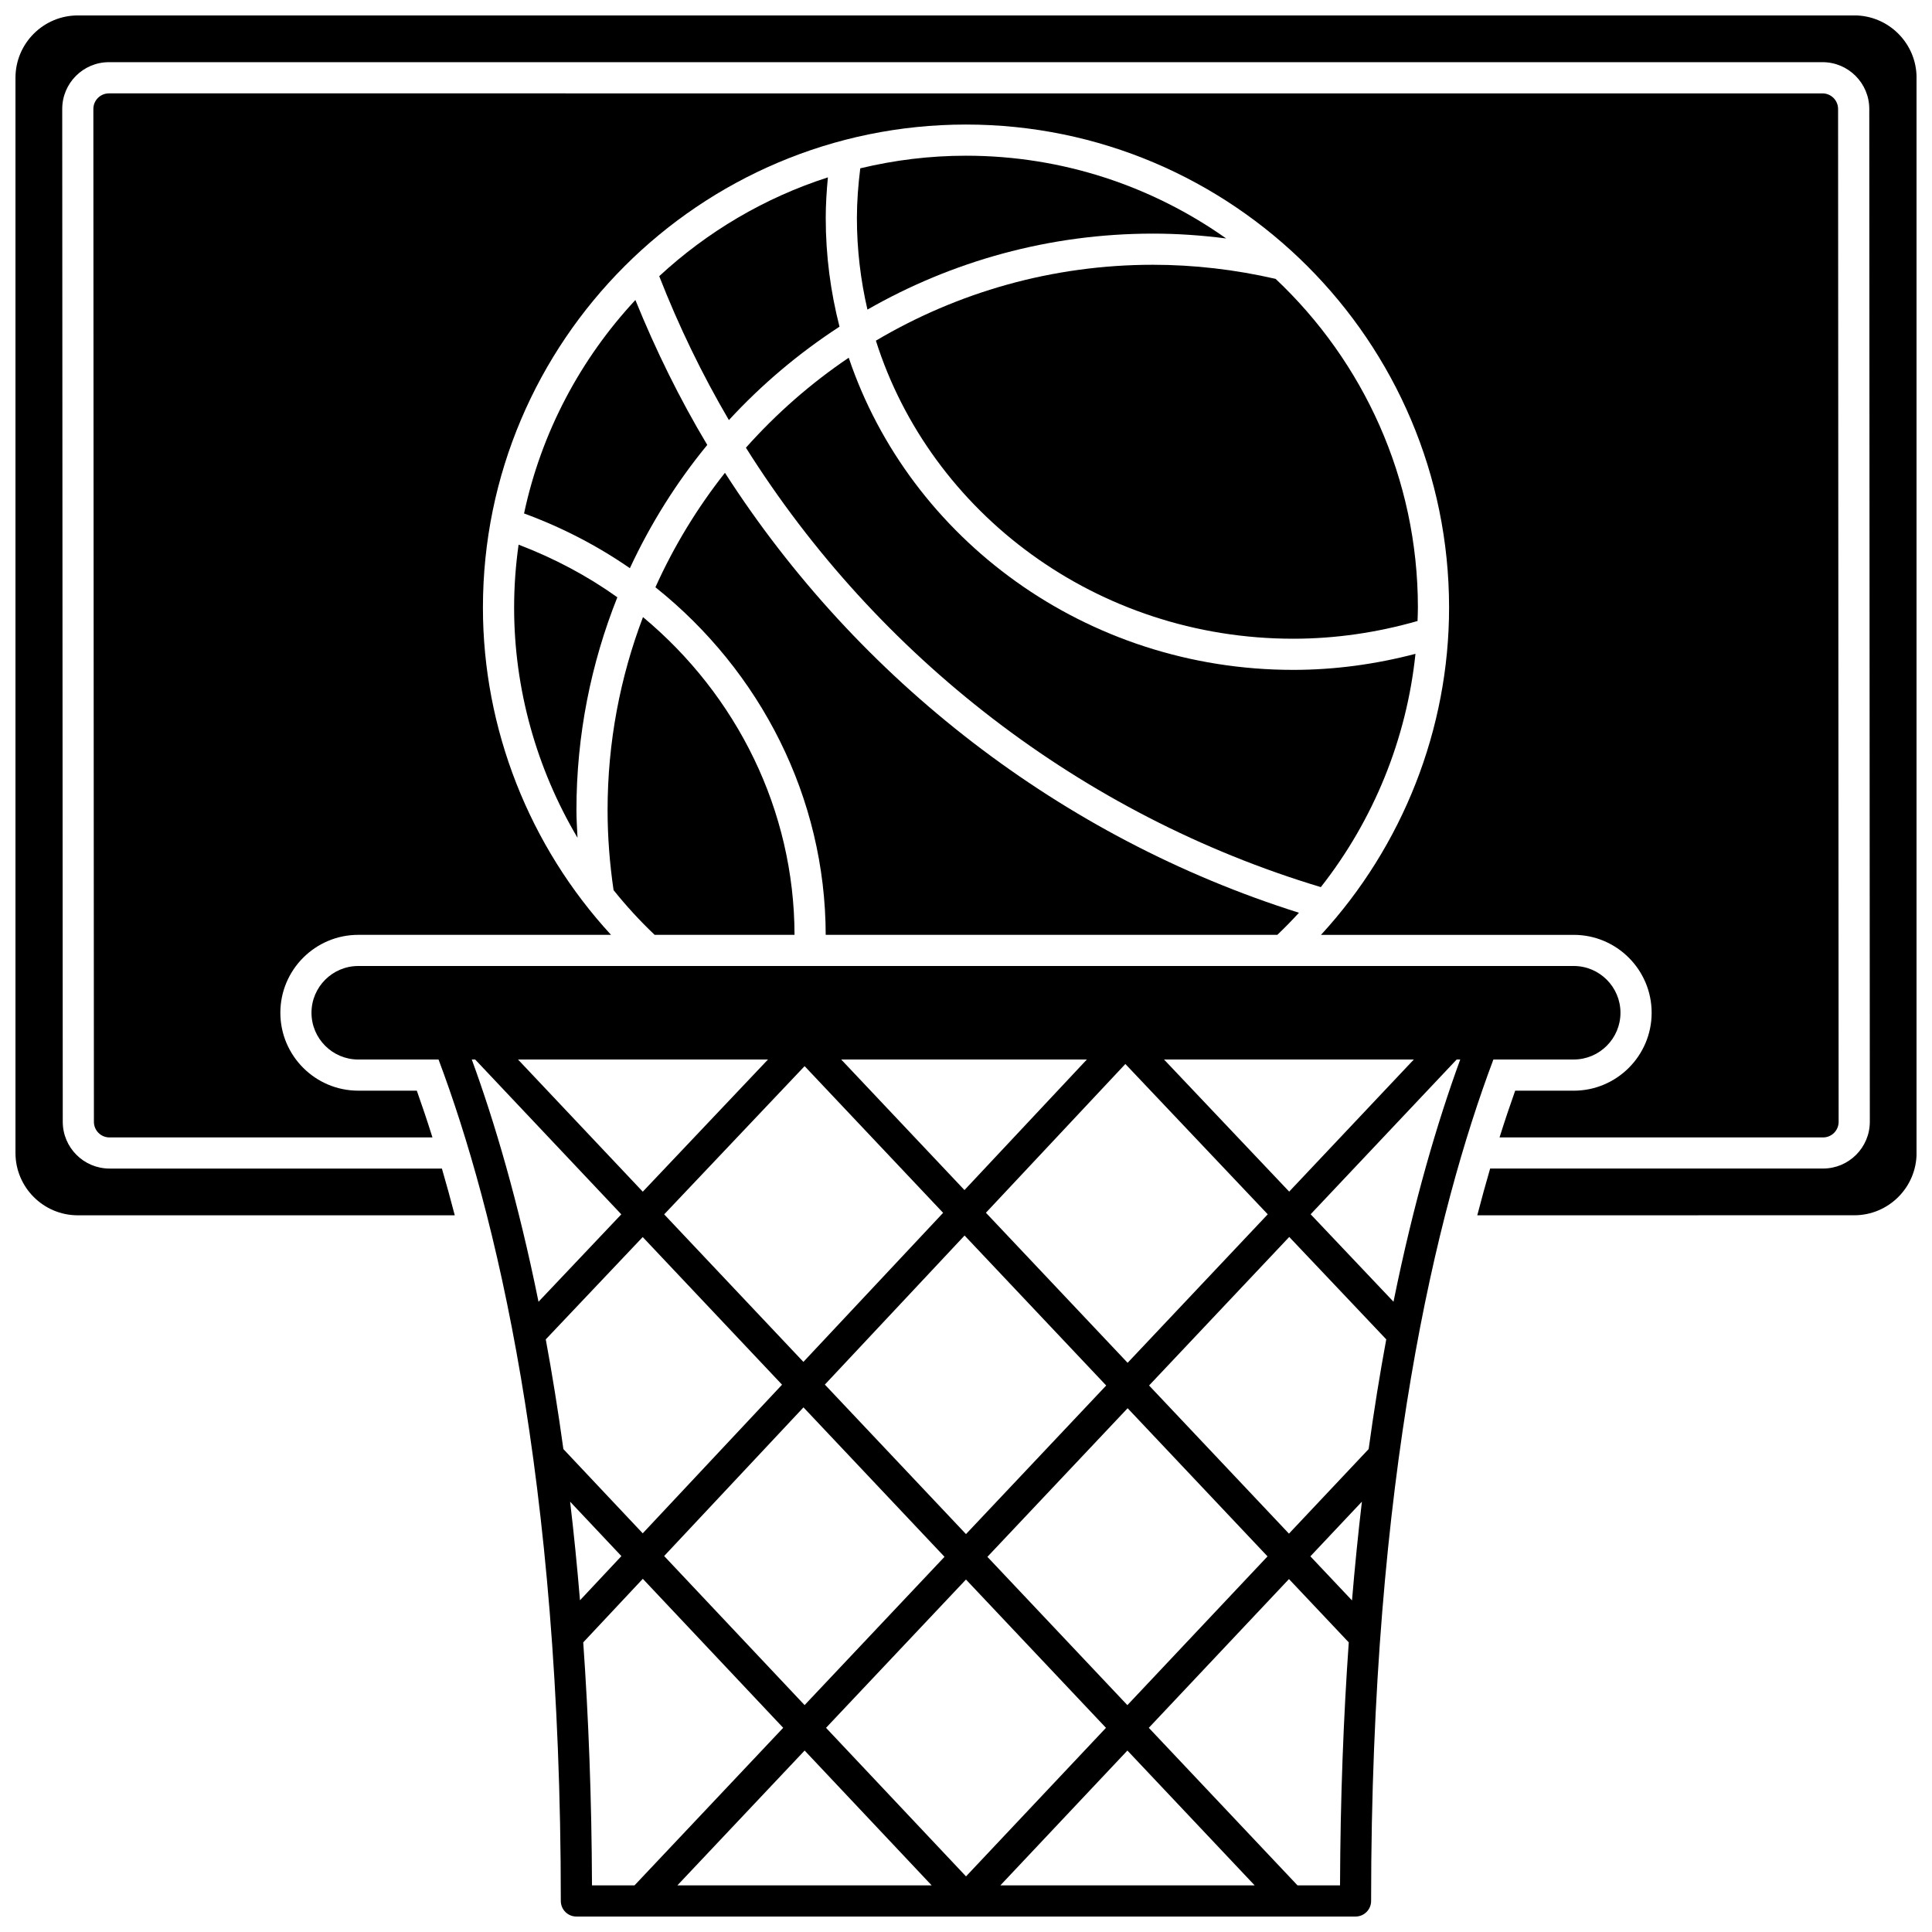
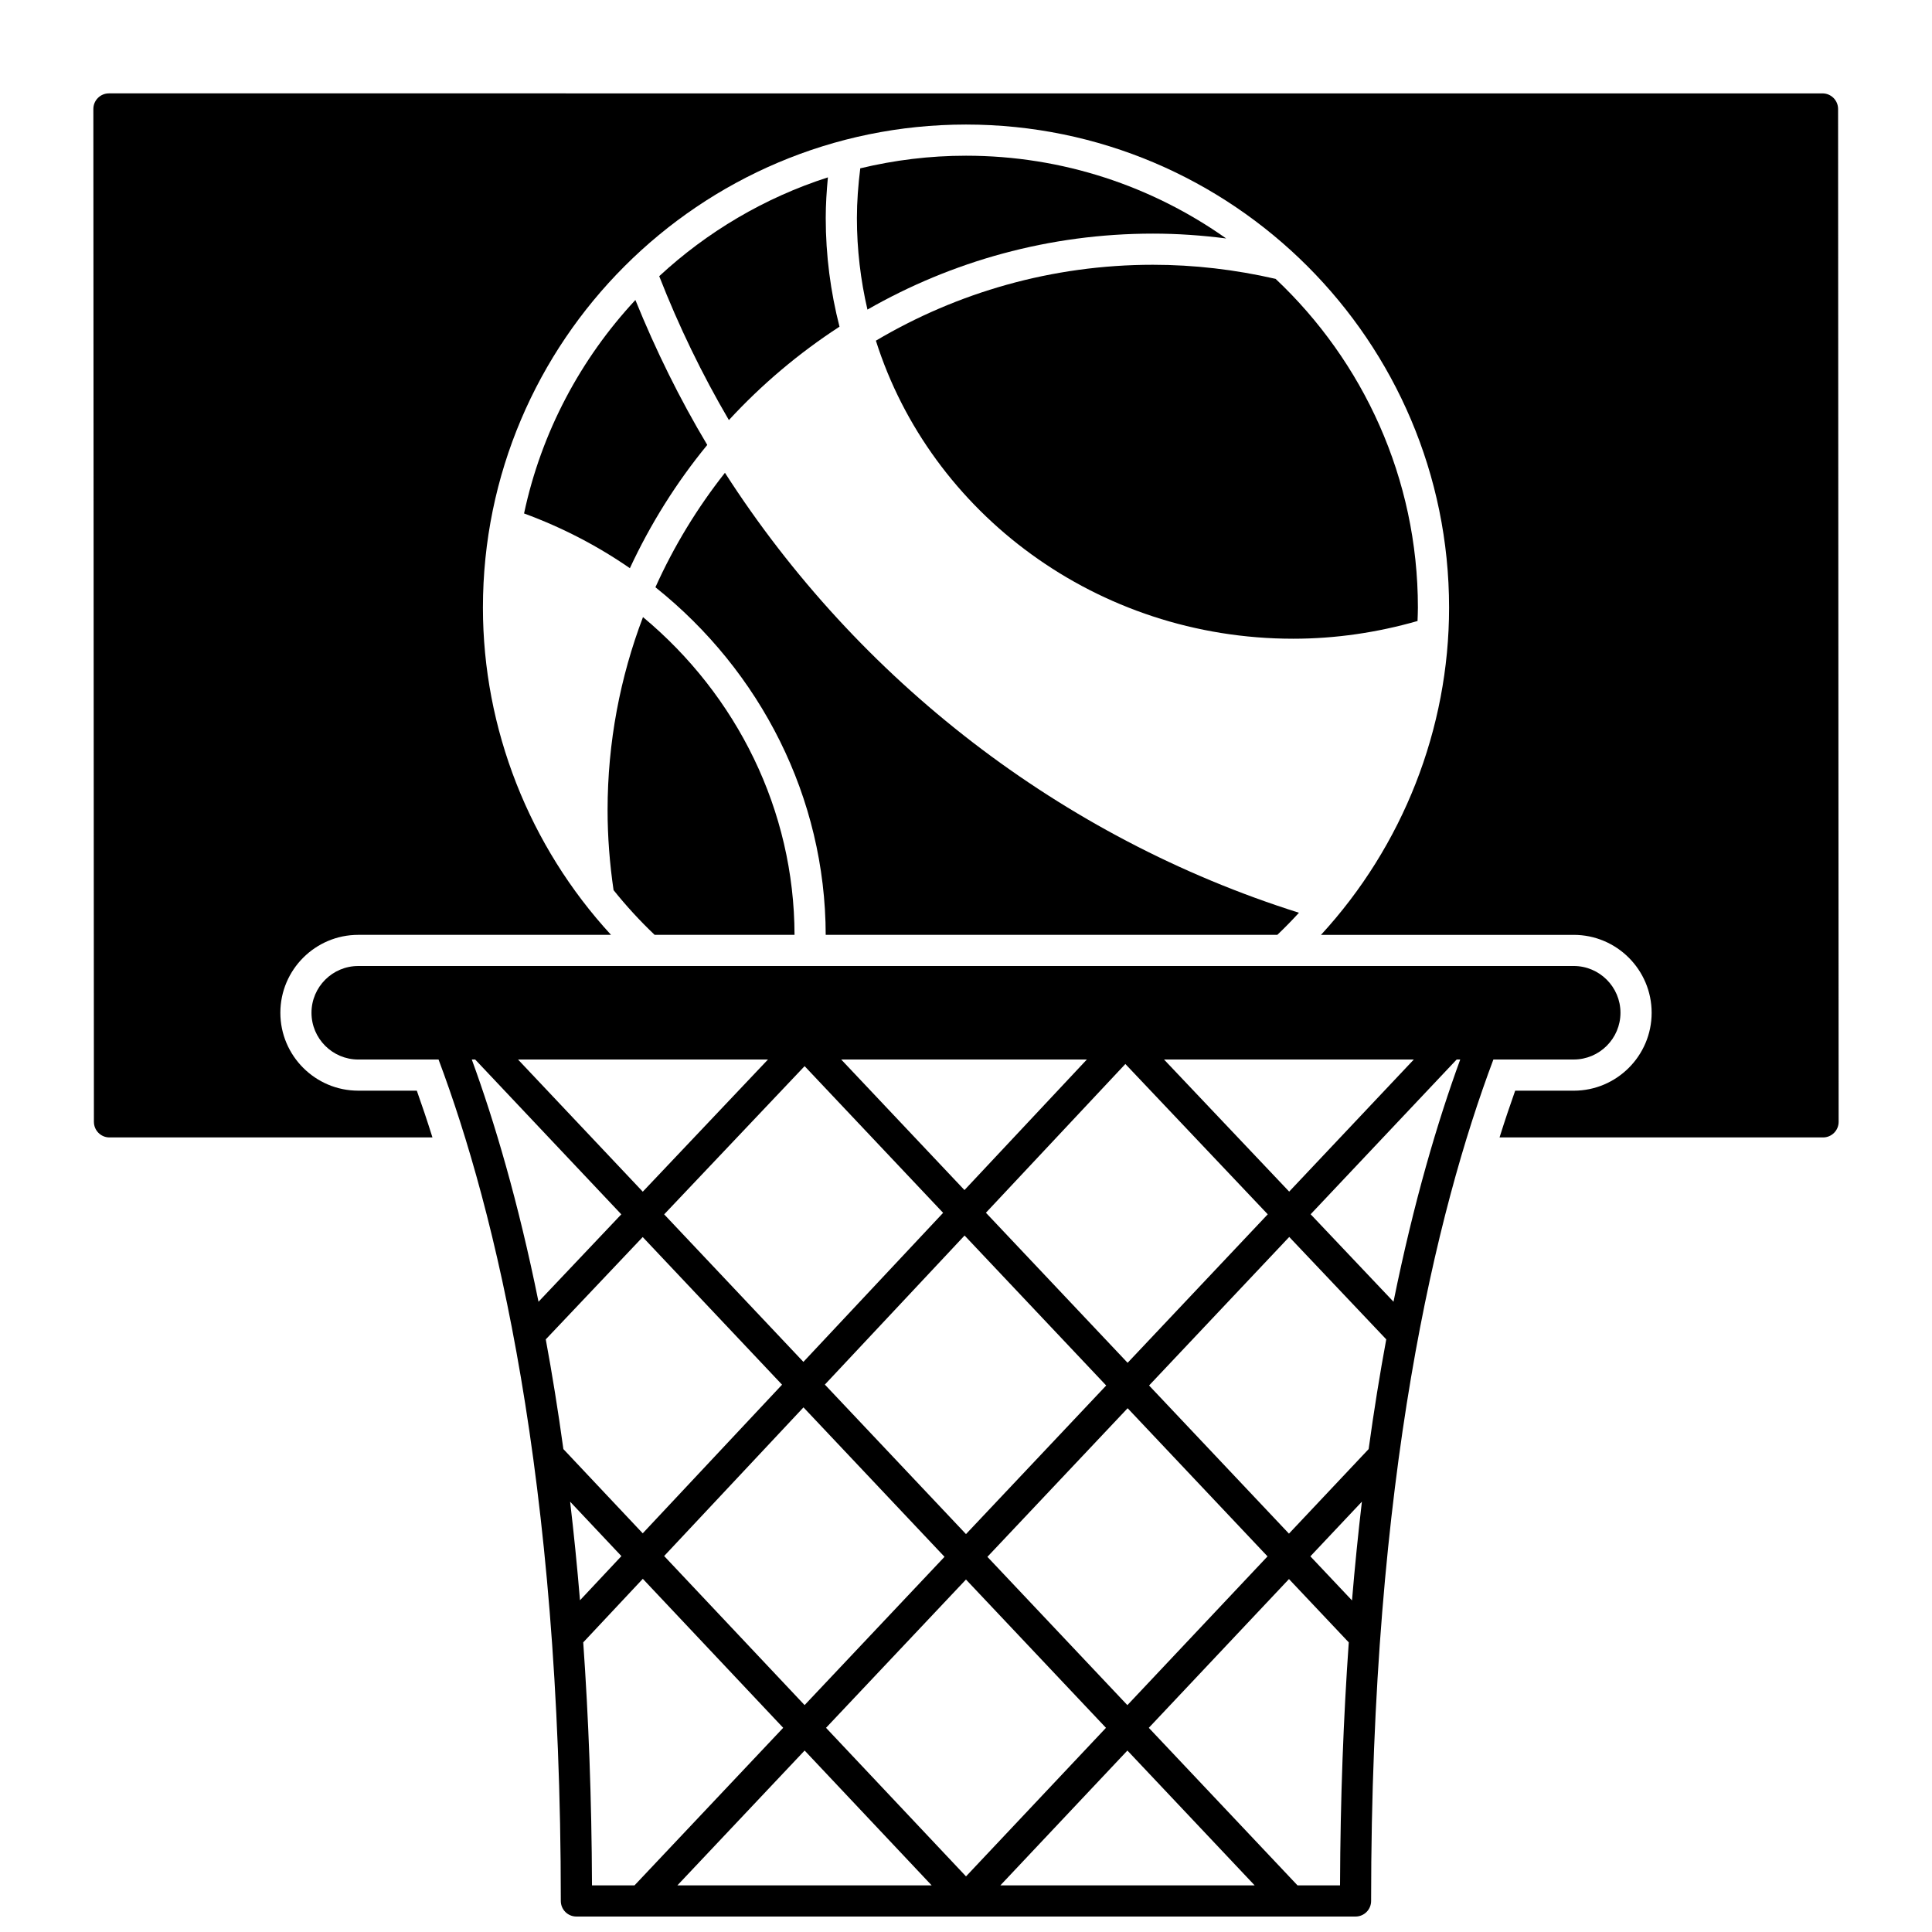
<svg xmlns="http://www.w3.org/2000/svg" width="800px" height="800px" version="1.1" viewBox="144 144 512 512">
  <defs>
    <clipPath id="b">
      <path d="m226 399h348v252.9h-348z" />
    </clipPath>
    <clipPath id="a">
      <path d="m148.09 148.09h503.81v318.91h-503.81z" />
    </clipPath>
  </defs>
  <path d="m318.7 217.19c5.176 13.246 11.352 25.992 18.465 38.137 8.676-9.422 18.531-17.742 29.312-24.754-2.367-9.234-3.648-18.871-3.648-28.801 0-3.551 0.23-7.156 0.574-10.77-16.824 5.41-32.027 14.445-44.703 26.188z" />
  <path d="m282.88 280.07c10.109 3.707 19.504 8.602 28.043 14.508 5.469-11.77 12.363-22.746 20.508-32.668-7.316-12.219-13.641-25.078-19.047-38.41-14.5 15.582-24.914 35.008-29.504 56.57z" />
  <path d="m482.51 391.74c1.98-1.887 3.887-3.844 5.727-5.852-62.953-19.836-116.84-61.672-152.12-116.59-7.316 9.266-13.523 19.438-18.426 30.332 27.906 22.27 45.059 55.75 45.129 92.117h119.69z" />
  <path d="m376.12 234.28c14.465 45.672 58.566 78.988 110.6 78.988 11.188 0 22.242-1.629 32.941-4.695 0.039-1.188 0.098-2.367 0.098-3.555 0-34.301-14.52-65.262-37.707-87.113-10.715-2.465-21.641-3.738-32.496-3.738-26.797 0-51.898 7.356-73.434 20.113z" />
  <path d="m371.98 188.61c-0.547 4.418-0.891 8.832-0.891 13.164 0 8.336 0.984 16.453 2.793 24.273 22.328-12.785 48.152-20.137 75.672-20.137 6.461 0 12.941 0.453 19.398 1.285-19.516-13.793-43.293-21.93-68.953-21.93-9.652 0-19.027 1.176-28.02 3.344z" />
-   <path d="m519.12 317.27c-10.559 2.766-21.422 4.254-32.398 4.254-54.941 0-101.62-34.762-117.8-82.723-10.055 6.785-19.199 14.812-27.246 23.844 34.816 55.371 88.992 97.391 152.36 116.45 13.988-17.785 22.734-39.285 25.078-61.828z" />
-   <path d="m281.43 288.34c-0.766 5.453-1.184 11.012-1.184 16.676 0 21.598 5.949 42.672 16.801 61.004-0.117-2.445-0.285-4.887-0.285-7.32 0-19.926 3.875-38.945 10.84-56.414-7.941-5.664-16.723-10.344-26.172-13.945z" />
  <path d="m317.48 391.74h37.078c-0.066-33-15.262-63.48-40.16-84.203-6.043 15.918-9.383 33.152-9.383 51.168 0 7.066 0.559 14.184 1.586 21.188 3.336 4.172 6.973 8.129 10.879 11.848z" />
  <g clip-path="url(#b)">
    <path d="m561.05 424.78c6.832 0 12.391-5.559 12.391-12.391s-5.559-12.391-12.391-12.391l-322.11 0.004c-6.832 0-12.391 5.559-12.391 12.391s5.559 12.391 12.391 12.391h21.281c15.02 39.98 32.402 110.55 32.402 222.99 0 2.285 1.852 4.129 4.129 4.129h206.48c2.281 0 4.129-1.848 4.129-4.129 0-112.45 17.383-183.01 32.406-223zm-203.82 1.758 36.707 38.875-37.027 39.5-36.898-39.094zm-42.887 33.27-33.062-35.027h66.242zm52.586-35.027h65.098l-32.43 34.598zm-9.996 92.188 37.375 39.602-37.082 39.297-37.219-39.504zm5.664-6.039 37.027-39.504 37.531 39.746-37.156 39.379zm80.238 6.262 37.074 39.266-37.141 39.422-37.098-39.301zm-0.004-12.035-37.551-39.766 36.953-39.422 37.734 39.836zm9.648-80.375h66.199l-33.031 35.008zm-183.45 0h0.895l38.727 41.031-21.941 23.164c-5.391-26.609-11.68-47.766-17.68-64.195zm24.273 103.24c-1.418-10.285-2.984-19.977-4.668-29.074l25.691-27.117 36.926 39.125-36.922 39.391zm1.785 13.938 13.59 14.426-10.973 11.703c-0.758-9.082-1.633-17.793-2.617-26.129zm5.797 101.69c-0.086-23.23-0.926-44.645-2.32-64.402l15.789-16.844 37.203 39.484-39.41 41.762zm22.625 0 33.727-35.738 33.672 35.738zm39.398-41.758 37.086-39.301 37.102 39.305-37.09 39.367zm46.195 41.758 33.672-35.738 33.73 35.738zm90.02 0h-11.262l-39.414-41.758 37.145-39.422 15.848 16.781c-1.391 19.762-2.231 41.172-2.316 64.398zm3.172-75.52-11.031-11.684 13.656-14.492c-0.98 8.355-1.863 17.078-2.625 26.176zm4.41-40.109-21.117 22.41-37.07-39.262 37.145-39.363 25.711 27.141c-1.684 9.098-3.254 18.789-4.668 29.074zm6.59-39.047-21.961-23.18 38.703-41.012h0.941c-6 16.43-12.289 37.586-17.684 64.191z" />
  </g>
  <path d="m561.05 433.04h-15.512c-1.375 3.867-2.762 7.992-4.144 12.391h85.738c2.277 0 4.125-1.852 4.125-4.129l-0.145-268.42c0-2.285-1.852-4.133-4.125-4.133l-454.12-0.004c-2.277 0-4.125 1.848-4.125 4.129l0.145 268.42c0 2.285 1.844 4.137 4.121 4.137h85.598c-1.383-4.398-2.769-8.523-4.144-12.391h-15.516c-11.387 0-20.648-9.262-20.648-20.648s9.262-20.648 20.648-20.648h66.98c-21.66-23.531-33.945-54.59-33.945-86.719 0-70.594 57.43-128.02 128.02-128.02 70.586 0 128.02 57.426 128.02 128.02 0 32.133-12.285 63.191-33.945 86.723h66.98c11.387 0 20.648 9.262 20.648 20.648s-9.262 20.648-20.648 20.648z" />
  <g clip-path="url(#a)">
-     <path d="m635.39 148.09h-470.77c-9.109 0-16.52 7.41-16.52 16.52v284.94c0 9.109 7.41 16.52 16.52 16.52h99.898c-1.125-4.328-2.262-8.449-3.41-12.391h-88.094c-6.828 0-12.383-5.559-12.383-12.391l-0.141-268.42c0-6.836 5.551-12.391 12.383-12.391h454.12c6.828 0 12.383 5.559 12.383 12.391l0.145 268.41c0 6.836-5.555 12.395-12.383 12.395h-88.234c-1.148 3.941-2.289 8.062-3.41 12.391l99.898-0.004c9.109 0 16.52-7.41 16.52-16.52l-0.004-284.94c0-9.109-7.406-16.52-16.516-16.52z" />
-   </g>
+     </g>
</svg>